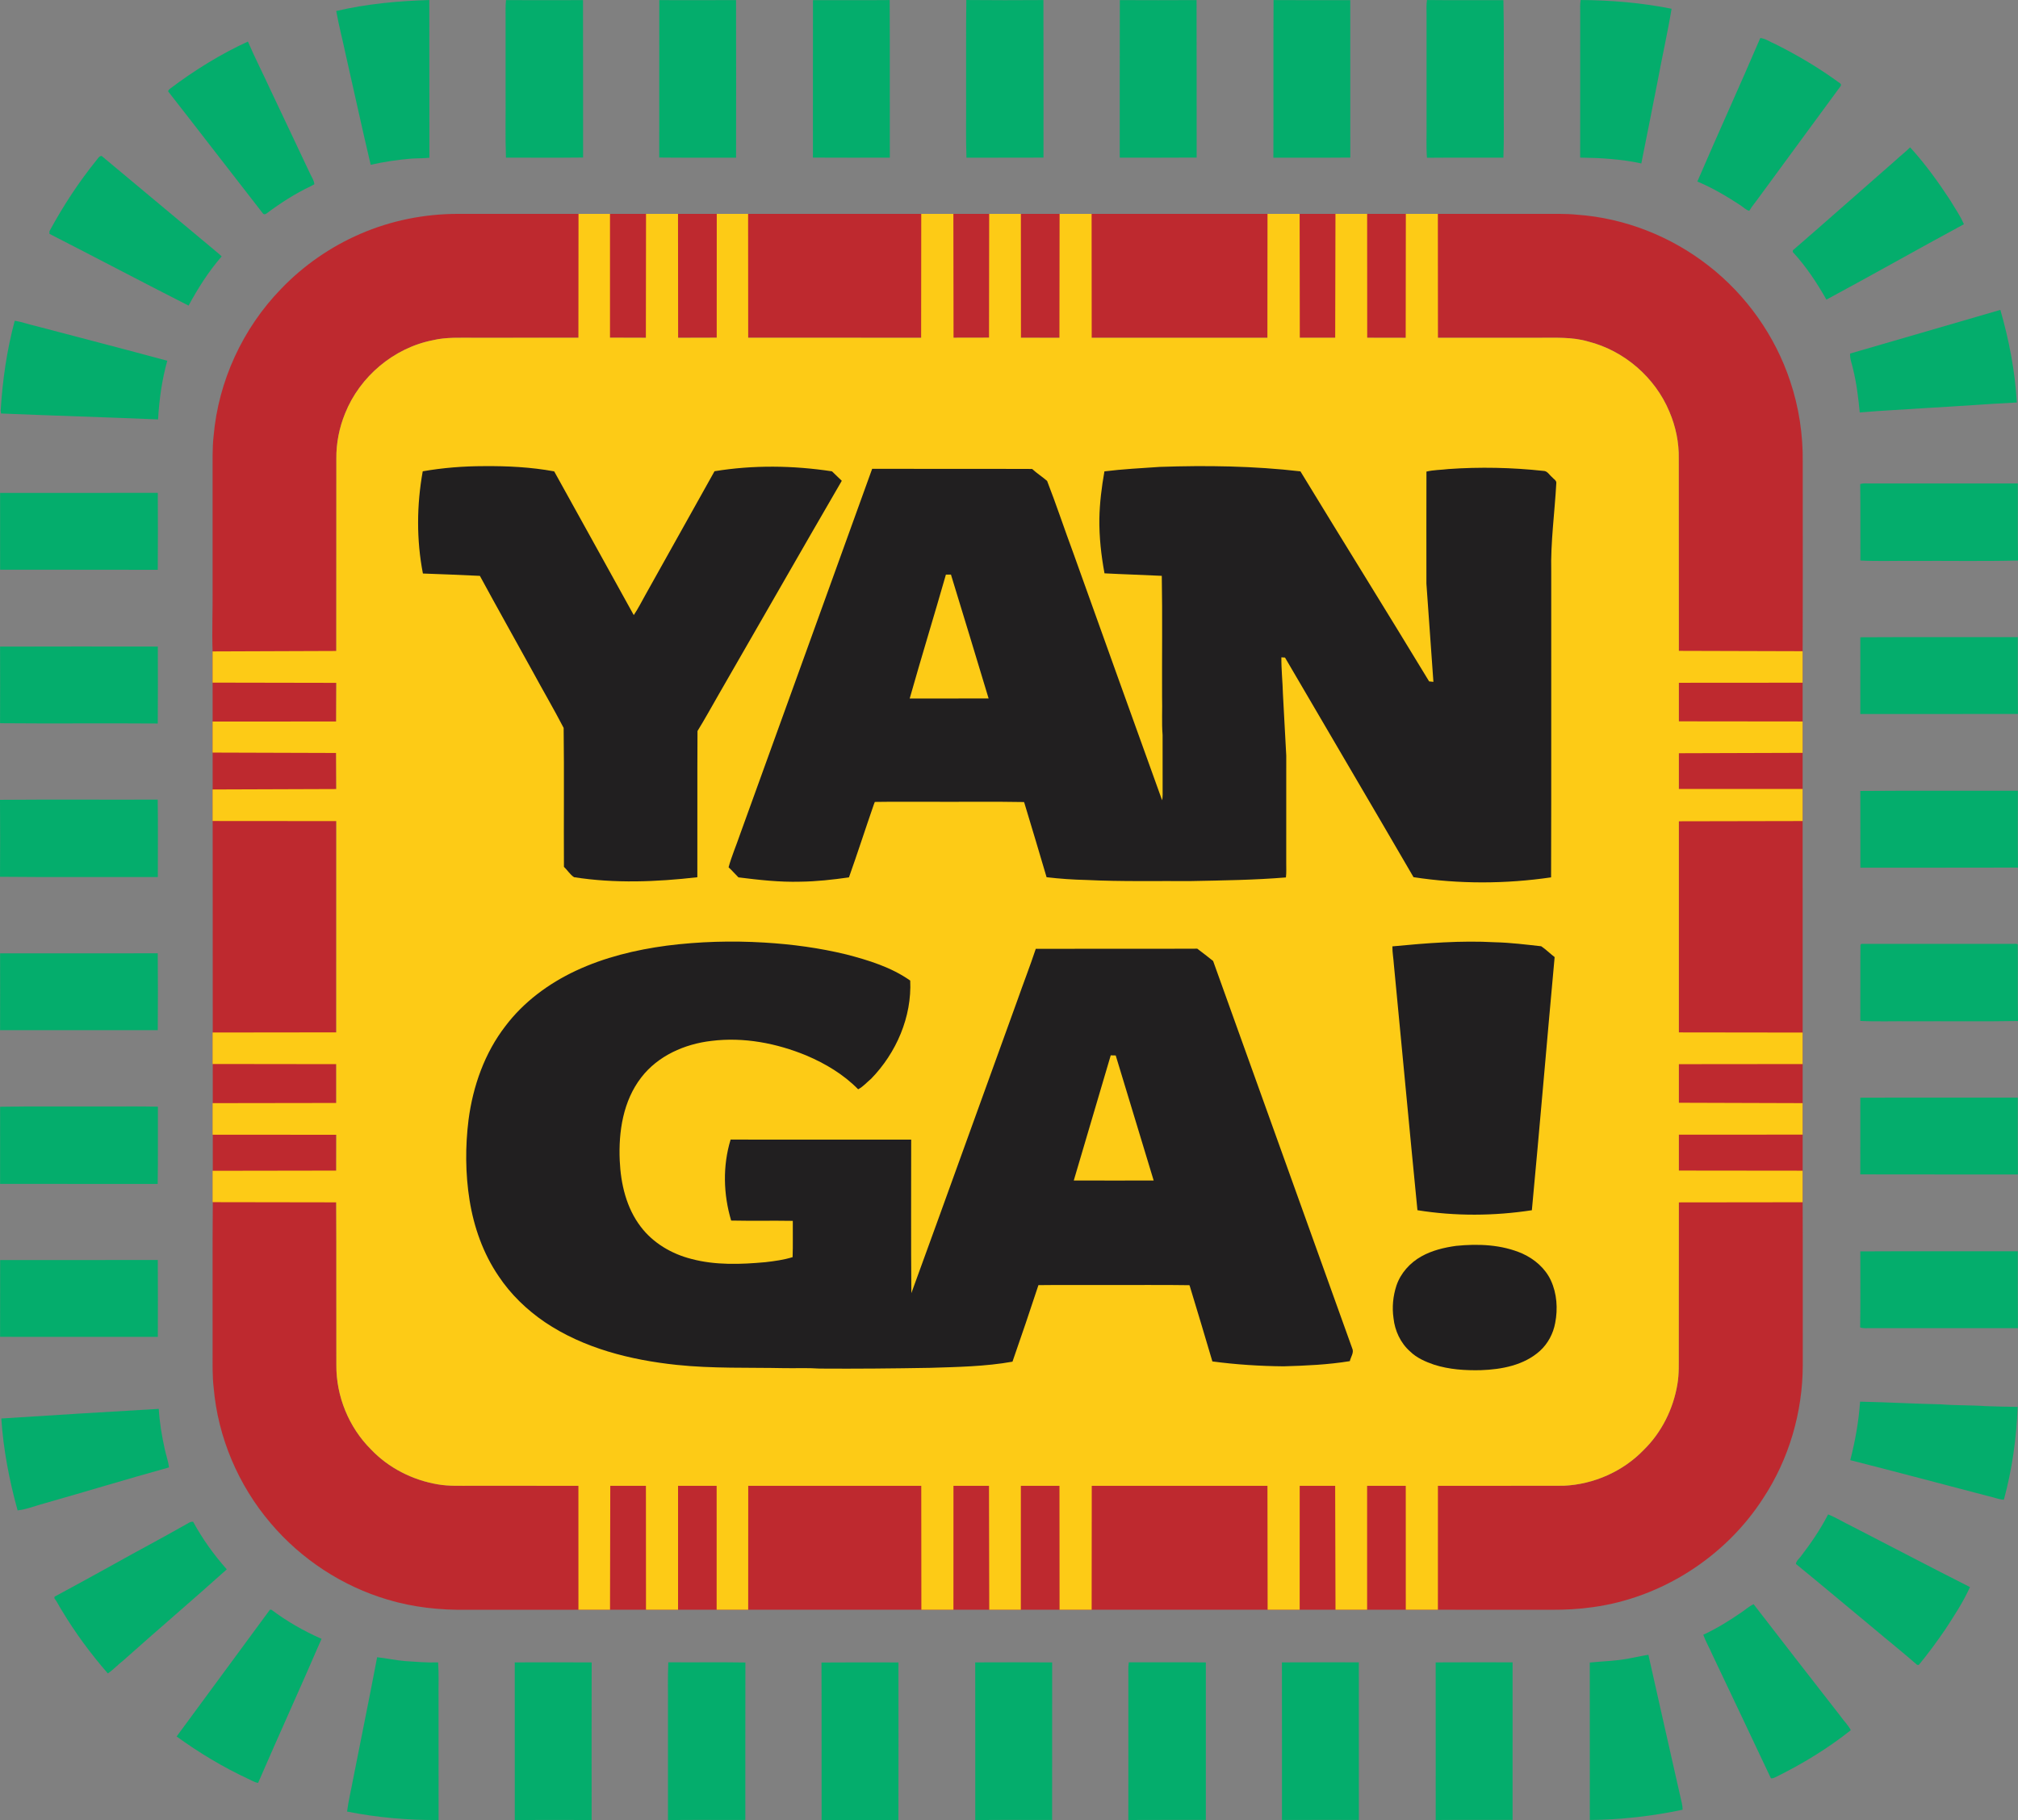
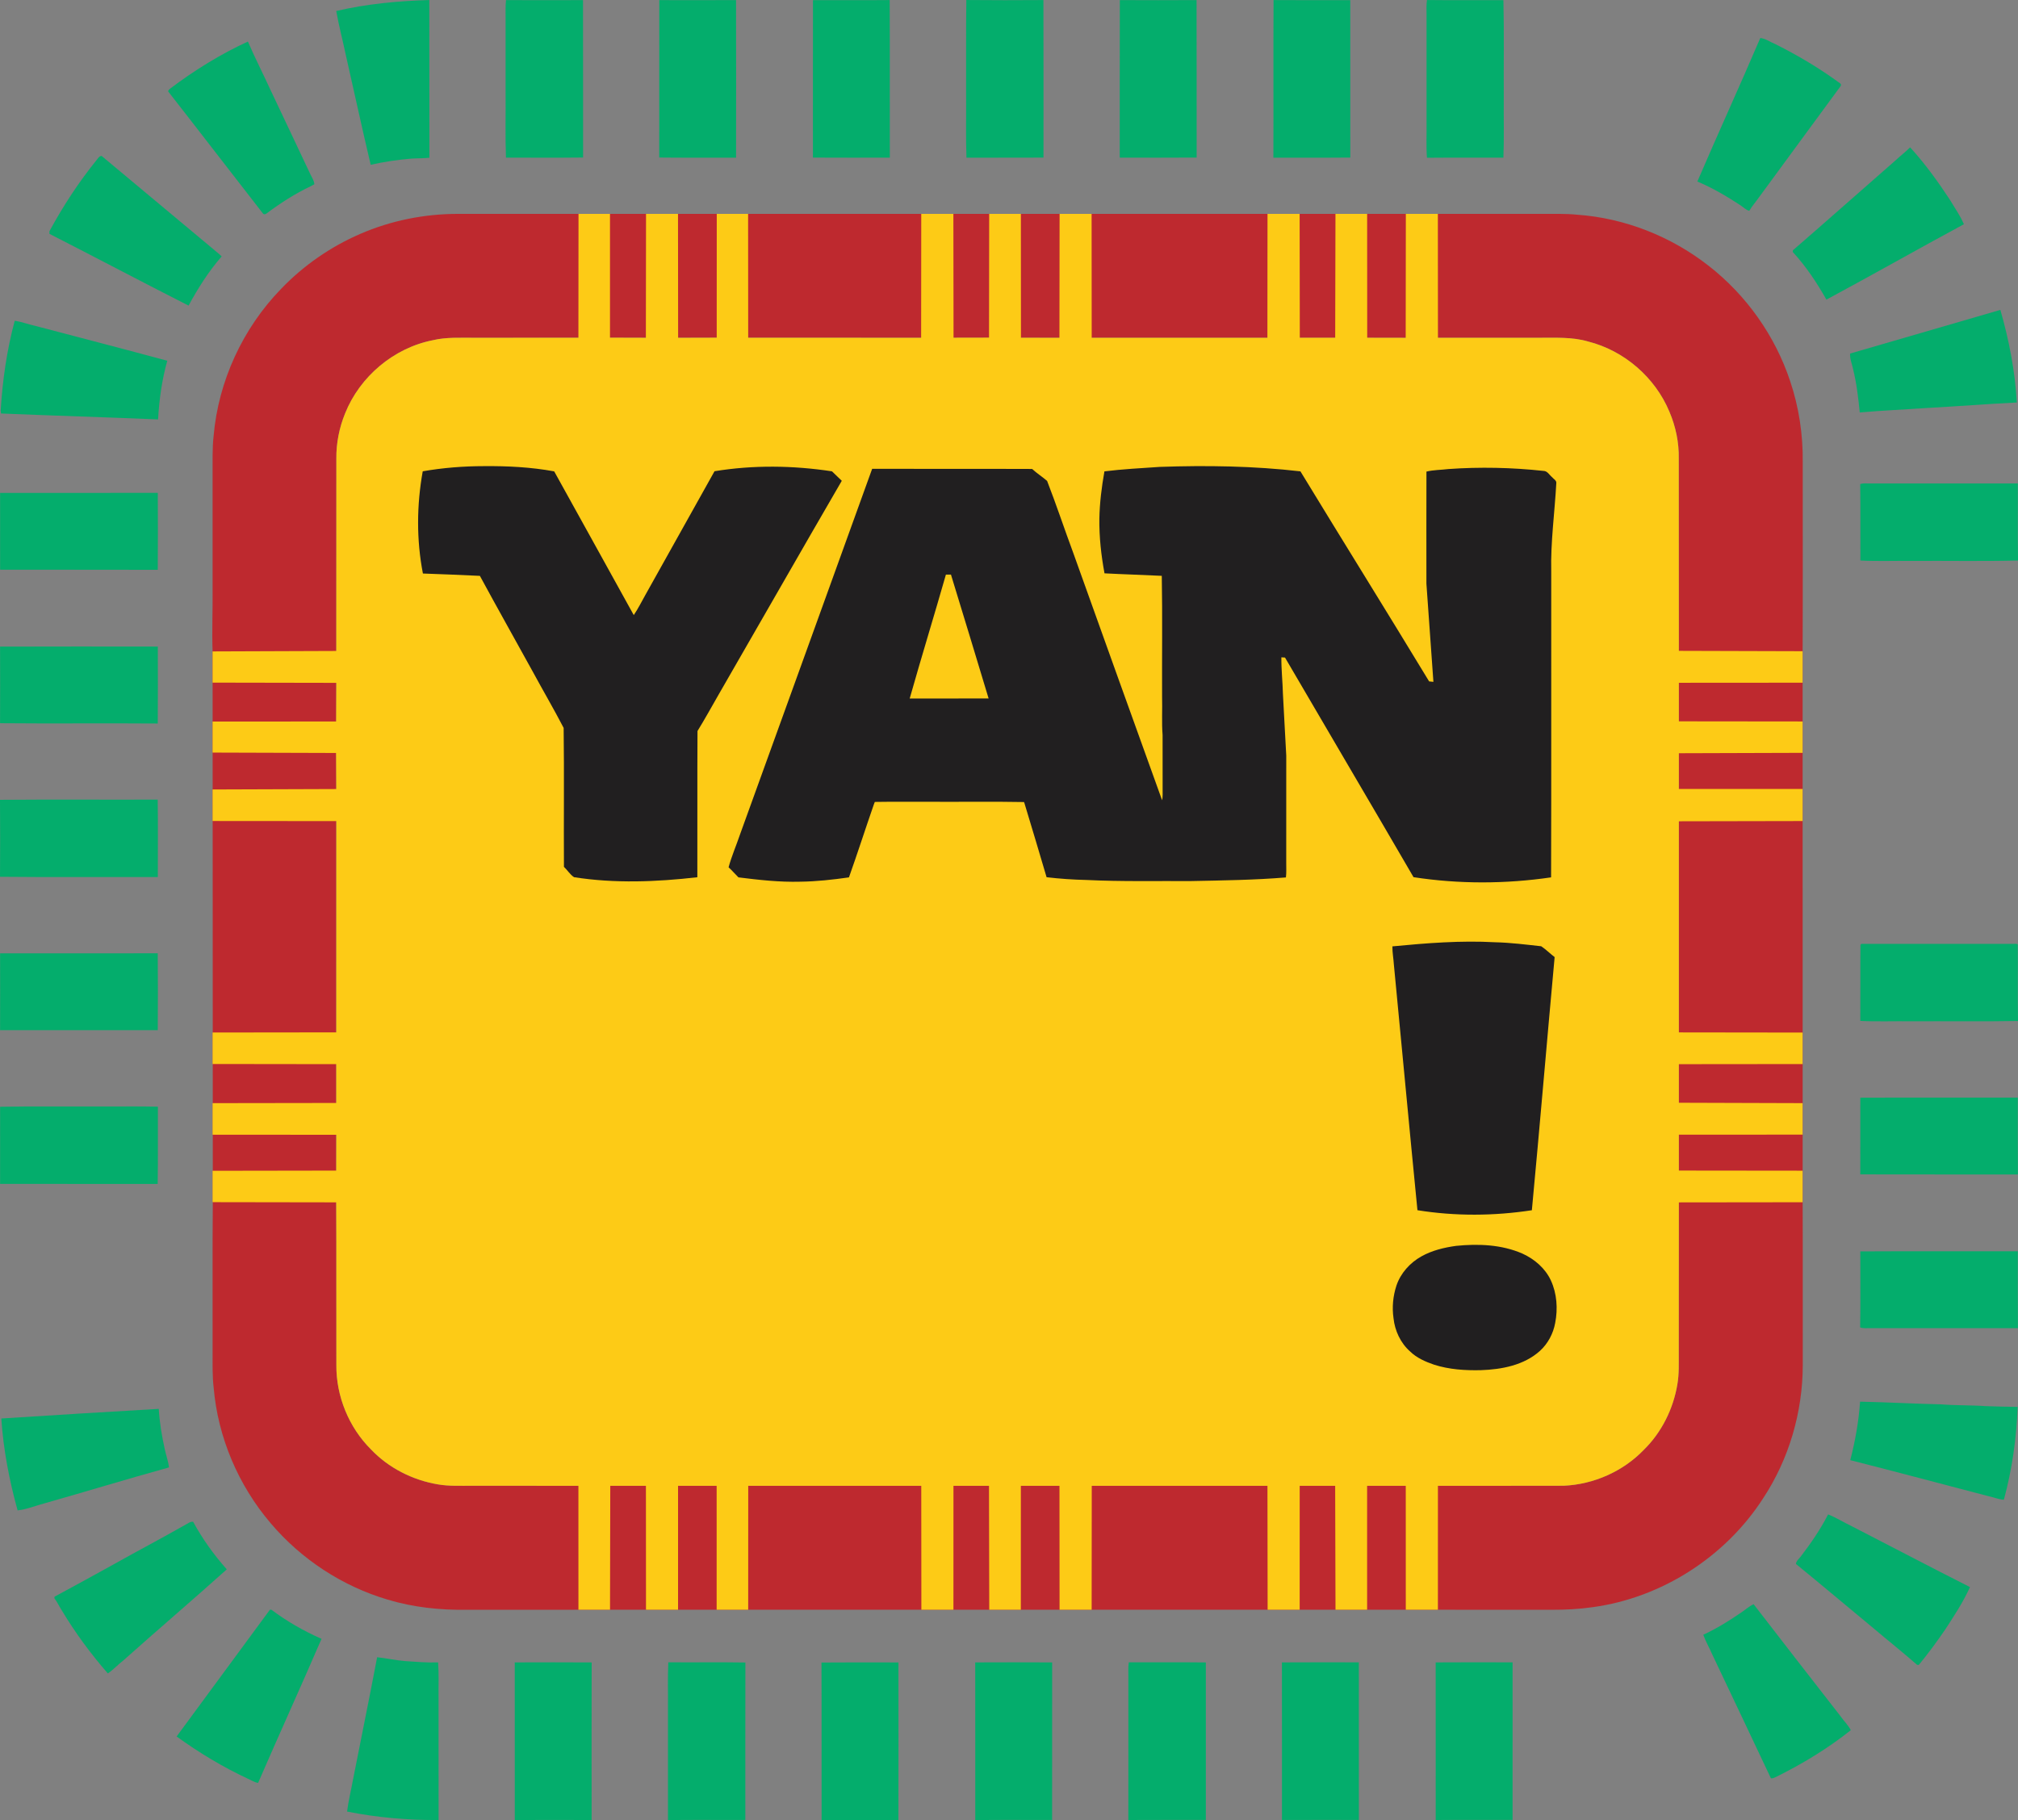
<svg xmlns="http://www.w3.org/2000/svg" id="svg175" width="1678.5pt" height="1514.1pt" version="1.1" viewBox="0 0 1678.5 1514.1">
  <rect x="0" y="0" width="1678.5" height="1514.1" fill="#808080" stroke="none" />
  <g id="#ffffffff" transform="translate(-60.35,-142.5)" fill="#fff">
    <path id="path2" d="m785.79 532.49c42.06-0.35 84.13-0.04 126.19-0.16 2.29-0.03 4.59 0.05 6.89 0.28-44.36-0.19-88.72 0.04-133.08-0.12z" />
    <path id="path4" d="m788 809.59c15.32-0.26 30.65-0.03 45.98-0.11 26.03 0.14 52.07-0.28 78.09 0.21 0.1 0.25 0.3 0.76 0.4 1.01-0.83-0.35-1.65-0.68-2.46-1.01-40.09-0.01-80.18 0.03-120.26-0.03-1.09 0.39-1.77 1.39-2.6 2.14 0.22-0.55 0.64-1.66 0.85-2.21z" />
    <path id="path6" d="m668.05 1090.5c29.63-0.43 59.27-0.06 88.91-0.18 20.43 0.12 40.86-0.27 61.28 0.22-50.06-0.05-100.13 0.03-150.19-0.04z" />
    <path id="path8" d="m924.08 1211.6c18.97-0.25 37.95-0.04 56.92-0.11 22.88 0.11 45.76-0.21 68.63 0.16l0.35 0.77c-4.21-1.4-8.67-0.58-13-0.73-37.63-0.03-75.27 0.14-112.9-0.09z" />
  </g>
  <g id="#04ad6cff" transform="translate(-60.35,-142.5)" fill="#04ad6c">
    <path id="path11" d="m340.02 151.65c25.37-5.93 51.41-8.38 77.41-9.12 0.14 43.73-0.02 87.47 0.08 131.2-5.14 0.57-10.32 0.39-15.47 0.75-11.22 0.93-22.37 2.65-33.37 5.1-7.26-30.61-13.85-61.38-20.86-92.06-2.49-11.98-5.69-23.81-7.79-35.87z" />
    <path id="path13" d="m481.23 142.58c21.35 0.09 42.7 0.11 64.05 0.01 0.11 43.65-0.01 87.31 0.06 130.96-21.38 0.26-42.77 0.07-64.15 0.09-0.68-18.18-0.13-36.4-0.31-54.59v-60.03c0.07-5.48-0.25-10.98 0.35-16.44z" />
    <path id="path15" d="m608.73 142.6c21.28 0.02 42.56 0.12 63.84-0.03 0.11 43.7 0.08 87.4 0.02 131.1-21.31-0.06-42.61 0.13-63.91-0.11 0.05-43.65-0.04-87.31 0.05-130.96z" />
    <path id="path17" d="m736.5 273.6c0.05-43.66-0.04-87.32 0.05-130.97 21.27-0.05 42.55 0.13 63.82-0.08 0.21 43.7 0 87.39 0.11 131.09-21.33 0.03-42.66 0.09-63.98-0.04z" />
    <path id="path19" d="m864.1 142.51c21.37 0.22 42.76 0.18 64.13 0.04 0.15 43.69 0.04 87.38 0.06 131.06-21.36 0.15-42.72-0.01-64.07 0.07-0.66-17.23-0.13-34.48-0.3-51.72 0.06-26.48-0.14-52.97 0.18-79.45z" />
    <path id="path21" d="m991.78 142.58c21.28 0.07 42.55 0.14 63.83-0.01 0.14 43.67-0.01 87.34 0.07 131.01-21.33 0.18-42.66 0.06-63.98 0.06 0.07-43.68-0.09-87.37 0.08-131.06z" />
    <path id="path23" d="m1119.5 273.68c0.18-43.71-0.11-87.42 0.15-131.12 21.27 0.16 42.54 0.06 63.81 0.07 0.05 43.65-0.01 87.3 0.02 130.95-21.32 0.21-42.65 0.01-63.98 0.1z" />
    <path id="path25" d="m1246.9 153.98c-0.06-3.82-0.21-7.66 0.38-11.46 21.18 0.25 42.37 0.07 63.55 0.11 0.66 27.1 0.14 54.22 0.31 81.33-0.17 16.56 0.35 33.14-0.31 49.69-21.2 0.09-42.39-0.11-63.58 0.1-0.79-9.9-0.15-19.85-0.35-29.77v-90z" />
-     <path id="path27" d="m1374.7 153.01c0.02-3.5-0.27-7.04 0.41-10.51 25.35 0.17 50.73 2.31 75.61 7.27-3.42 20.54-8.06 40.85-11.82 61.32-4.52 22.44-8.76 44.94-13.36 67.36-16.71-3.63-33.82-4.61-50.87-4.85 0.06-40.2 0-80.39 0.03-120.59z" />
    <path id="path29" d="m1524.5 174.11c4.51 0.5 8.29 3.38 12.44 5.05 18.9 9.44 37.12 20.28 54.13 32.82 0.7 0.65 0.76 1.39 0.18 2.24-22.53 30.81-45.24 61.48-67.75 92.3-2.64 3.85-5.83 7.31-8.17 11.37-2.97-0.79-5.06-3.22-7.59-4.79-11.34-7.42-23.08-14.36-35.6-19.58 17.16-39.92 35.25-79.46 52.36-119.41z" />
    <path id="path31" d="m202.06 216.06c20.11-15.13 41.62-28.48 64.5-39 5.69 13.25 12.27 26.1 18.29 39.2 11.3 23.71 22.41 47.51 33.67 71.23 1.25 2.68 3.15 5.25 3.27 8.31-0.88 0.51-1.76 0.99-2.66 1.45-13.16 6.21-25.47 14.13-37.1 22.85-0.85 0.78-2.41 0.96-3.09-0.15-26.3-33.71-52.32-67.67-78.68-101.34-0.05-1.18 1.03-1.86 1.8-2.55z" />
    <path id="path33" d="m1637 275.9c3.93-3.72 8.29-6.98 12.12-10.83 12.35 13.51 23.12 28.42 33.16 43.71 3.91 6.71 8.58 13.06 11.56 20.26-38.26 20.63-76.06 42.13-114.34 62.72-7.97-14.09-16.98-27.7-27.97-39.61 0-0.35 0-1.04 0.01-1.39 28.63-24.77 56.93-49.96 85.46-74.86z" />
    <path id="path35" d="m140.21 276.23c1.4-1.46 2.35-3.94 4.65-4.03 32.66 27.33 65.38 54.63 98.1 81.9l1.76 1.72c-10.84 12.42-19.69 26.45-27.53 40.91-38.69-19.67-77.08-39.96-115.74-59.71 0.02-0.76 0.04-1.52 0.07-2.27 11.15-20.59 24-40.28 38.69-58.52z" />
    <path id="path37" d="m1599.2 436.6c41.7-11.98 83.3-24.3 124.99-36.32 7.21 25.11 12.21 50.94 13.67 77.06-24.63 1.2-49.21 3.16-73.83 4.5-18.93 1.32-37.9 2.14-56.81 3.77-1.18-12.13-2.65-24.27-5.56-36.13-0.87-4.29-2.77-8.42-2.46-12.88z" />
    <path id="path39" d="m72.6 409.34c5.99 0.91 11.7 3.09 17.62 4.38 36.42 9.65 72.92 19 109.27 28.89-4.46 15.89-6.74 32.34-7.65 48.8-43.53-1.84-87.09-3.12-130.62-4.93-0.08-0.61-0.24-1.84-0.32-2.45 1.55-25.19 5.12-50.3 11.7-74.69z" />
    <path id="path41" d="m1607.6 545.16c2.39-0.8 4.95-0.44 7.44-0.49 41.22 0.02 82.43 0 123.65 0.01 0.16 21.37-0.21 42.75 0.18 64.11-29.59 0.75-59.21 0.12-88.81 0.34-14.1-0.21-28.23 0.41-42.3-0.34-0.14-21.21 0.15-42.43-0.16-63.63z" />
    <path id="path43" d="m60.43 552.53c43.72-0.01 87.44 0 131.17-0.01 0.1 21.33 0.12 42.66-0.02 63.99-43.72-0.17-87.43 0.03-131.14-0.1 0.01-21.3 0.02-42.59-0.01-63.88z" />
-     <path id="path45" d="m1607.7 672.62c43.66-0.26 87.32-0.01 130.99-0.12 0.09 21.3-0.16 42.61 0.11 63.92-43.7 0.08-87.41 0-131.11 0.04 0.04-21.28 0.02-42.56 0.01-63.84z" />
    <path id="path47" d="m60.4 680.4c43.74-0.15 87.48-0.09 131.22-0.04 0.06 21.34 0.1 42.68-0.04 64.01-43.73-0.34-87.46 0.16-131.19-0.25 0.1-21.24 0.08-42.48 0.01-63.72z" />
-     <path id="path49" d="m1607.7 800.46c43.67-0.36 87.36-0.04 131.04-0.17-0.02 21.31-0.16 42.61 0.07 63.92-43.69 0.17-87.37 0-131.06 0.09-0.08-21.28 0.01-42.56-0.05-63.84z" />
    <path id="path51" d="m60.35 807.85c43.72-0.36 87.46-0.02 131.18-0.17 0.3 21.46 0.07 42.93 0.1 64.4-43.75-0.11-87.52 0.24-131.27-0.19 0.15-21.35 0.14-42.7-0.01-64.04z" />
    <path id="path53" d="m1607.8 928.56c0.17-0.21 0.5-0.65 0.67-0.86 41.86-0.01 83.72 0.04 125.58-0.03 1.45 0.22 3.37-0.51 4.6 0.5 0.23 21.22-0.2 42.46 0.2 63.68-29.6 0.53-59.22 0.09-88.82 0.24-14.11-0.2-28.25 0.38-42.34-0.3 0.13-21.07-0.1-42.16 0.11-63.23z" />
    <path id="path55" d="m60.42 935.56c43.71-0.07 87.43-0.01 131.14-0.03 0.19 21.31 0.14 42.63 0.02 63.95-43.72-0.01-87.45 0.02-131.17-0.02 0.07-21.3 0.04-42.6 0.01-63.9z" />
    <path id="path57" d="m1607.7 1055.6c43.66-0.12 87.33-0.03 130.99-0.04 0.04 21.32-0.12 42.63 0.07 63.95-43.7-0.06-87.4 0.06-131.09-0.07 0.07-21.28 0.01-42.56 0.03-63.84z" />
    <path id="path59" d="m60.44 1063.2c27.15-0.52 54.32-0.13 81.48-0.26 16.59 0.12 33.18-0.24 49.76 0.17-0.13 21.43 0.18 42.87-0.16 64.3-43.7-0.09-87.4 0.03-131.1-0.06 0.05-21.39 0.02-42.77 0.02-64.15z" />
    <path id="path61" d="m1607.7 1183.5c43.66-0.24 87.33-0.02 130.99-0.11 0.04 21.32-0.1 42.65 0.07 63.98-40.92-0.02-81.84-0.01-122.76-0.01-2.83-0.06-5.74 0.34-8.44-0.6 0.35-21.08 0.07-42.17 0.14-63.26z" />
-     <path id="path63" d="m60.47 1190.7c43.71-0.08 87.42 0.07 131.13-0.07 0.13 21.32 0.06 42.65 0.03 63.98-43.74-0.02-87.48 0.05-131.22-0.03 0.1-21.3-0.01-42.59 0.06-63.88z" />
    <path id="path65" d="m1607.5 1308.5c22.46 0.45 44.89 1.76 67.35 2.23 12.37 1.02 24.8 0.59 37.18 1.49 8.83 0.23 17.67 0.57 26.52 0.63-0.92 26.06-4.61 52.1-11.45 77.27-4.2-0.28-8.23-1.98-12.34-2.86-38.48-10.02-76.89-20.34-115.43-30.1 4.13-15.95 7.03-32.22 8.17-48.66z" />
    <path id="path67" d="m61.43 1322.5c43.65-2.76 87.29-5.54 130.96-8 0.69 11.32 2.56 22.56 5.03 33.64 1.06 5.04 2.92 9.92 3.49 15.08-34.38 9.48-68.48 19.92-102.8 29.65-7.71 1.98-15.17 5.2-23.12 6.08-6.93-24.98-11.85-50.57-13.56-76.45z" />
    <path id="path69" d="m1580.9 1402.3c6.94 2.71 13.26 6.8 20 9.98 32.68 16.8 65.22 33.89 98 50.47-5.5 12.27-12.98 23.57-20.28 34.84-7.02 10.29-14.39 20.35-22.32 29.96-0.35-0.04-1.06-0.11-1.41-0.14-11.93-10.5-24.41-20.36-36.53-30.63-21.41-17.76-42.7-35.67-64.23-53.28 0.31-2.62 2.58-4.25 4.04-6.24 8.46-11.04 16.38-22.57 22.73-34.96z" />
    <path id="path71" d="m214.75 1410.8c1.98-1.02 3.88-2.69 6.25-2.39 7.7 14.23 17.25 27.5 27.99 39.59-28.47 25.57-57.64 50.4-86.18 75.89-4.41 3.38-8.14 7.58-12.75 10.72-14.2-16.33-27.13-33.78-38.24-52.35-2.22-3.34-3.81-7.06-6.25-10.24 0.03-0.32 0.1-0.96 0.13-1.28 15.81-8.52 31.56-17.16 47.28-25.85 20.49-11.54 41.33-22.45 61.77-34.09z" />
    <path id="path73" d="m1507.9 1484.4c3.74-2.38 6.96-5.59 11.05-7.4 23.94 31.15 48.15 62.11 72.27 93.14 2.72 3.96 6.37 7.37 8.58 11.64-19.17 15.28-40.28 28.04-62.23 38.92-1.36 0.5-2.8 1.5-4.27 1.04-16.16-34.44-32.62-68.78-48.87-103.19-2.33-5.44-5.39-10.56-7.36-16.14 10.8-5.02 21.02-11.28 30.83-18.01z" />
    <path id="path75" d="m284.91 1481.5c0.33 0.04 0.98 0.12 1.3 0.16 12.81 9.68 26.92 17.64 41.57 24.16-17.28 40.06-35.41 79.78-52.75 119.83-3.02-0.44-5.6-2.19-8.34-3.4-20.92-9.74-40.76-21.7-59.44-35.22 25.8-35.24 51.88-70.28 77.66-105.53z" />
-     <path id="path77" d="m1414.9 1522.2c5.52-0.95 10.98-2.25 16.52-3.15 8.72 39.31 17.73 78.56 26.55 117.85 0.82 3.64 1.91 7.27 1.93 11.07-25.38 5.35-51.26 8.32-77.2 8.5-0.04-43.65 0.01-87.3-0.02-130.95 10.74-1.1 21.58-1.25 32.22-3.32z" />
+     <path id="path77" d="m1414.9 1522.2z" />
    <path id="path79" d="m374.03 1521.1c7.71 0.81 15.3 2.54 23.03 3.2 9.22 0.61 18.44 1.42 27.7 1.09 0.72 9.86 0.21 19.77 0.36 29.66 0.02 33.82-0.03 67.65 0.03 101.47-25.52 0.17-51.08-2.02-76.12-7.03 1.18-9.25 3.46-18.31 5.12-27.48 6.58-33.64 13.53-67.22 19.88-100.91z" />
    <path id="path81" d="m488.51 1525.4c21.33-0.06 42.66-0.12 63.98 0.03-0.11 43.7-0.05 87.39-0.03 131.09-21.31-0.07-42.62-0.13-63.93 0.01-0.04-43.71-0.01-87.42-0.02-131.13z" />
    <path id="path83" d="m616.23 1525.3c21.37 0.19 42.75-0.17 64.12 0.18-0.14 43.66-0.02 87.33-0.06 130.99-21.45 0.05-42.91-0.17-64.36 0.09 0.02-31.19-0.01-62.37 0-93.56 0.16-12.57-0.32-25.16 0.3-37.7z" />
    <path id="path85" d="m743.63 1525.5c21.33-0.2 42.66-0.08 64-0.06 0.05 43.71 0.09 87.42-0.02 131.13-21.3-0.08-42.59-0.14-63.88 0.02-0.11-43.7 0.09-87.39-0.1-131.09z" />
    <path id="path87" d="m871.5 1525.4c21.33-0.09 42.67-0.11 64 0.01-0.04 43.69 0.03 87.38-0.04 131.07-21.31 0.03-42.62-0.19-63.92 0.1-0.02-43.73 0.05-87.45-0.04-131.18z" />
    <path id="path89" d="m999.26 1525.3c21.35 0.14 42.72-0.12 64.07 0.13-0.05 43.67-0.04 87.34 0 131.01-21.49 0.05-42.99-0.1-64.48 0.06 0.08-39.49 0.01-78.98 0.04-118.47 0.05-4.25-0.31-8.52 0.37-12.73z" />
    <path id="path91" d="m1126.6 1525.4c21.33-0.14 42.66-0.06 63.99-0.05 0.07 43.7 0 87.4 0.03 131.1-21.33 0.01-42.66-0.07-63.98 0.03-0.02-43.7 0.07-87.39-0.04-131.08z" />
    <path id="path93" d="m1254.5 1525.4c21.32-0.14 42.64-0.09 63.96-0.04-0.05 43.69-0.02 87.38-0.01 131.07-21.31 0.07-42.62-0.13-63.92 0.08-0.06-43.7 0.01-87.41-0.03-131.11z" />
  </g>
  <g id="#be292fff" transform="translate(-60.35,-142.5)">
    <path id="path96" transform="scale(.75)" d="m1675.1 427.23h-953.03c-22.34-0.073-44.68-0.037-67.02-0.03-22.34 7e-3 -44.68 0.03-67.02 0.023-37 0.027-74.04 7.426-108 22.199-33.027 14.253-63.161 35.201-88.027 61.188-42.347 43.693-69.293 102.07-74.613 162.71-1.627 14.187-1.026 28.467-1.147 42.707v129.28c0.213 22.413-0.827 44.827 0 67.227l0.227 610.85c-0.507 55.747-0.08 111.51-0.227 167.27 0.04 12.893-0.347 25.839 1.199 38.666 4.733 55 27.373 108.16 63.16 150.11 33.84 39.987 79.467 69.92 129.71 84.787 28.587 8.64 58.6 11.76 88.387 11.293 41.093-0.027 82.188 0.068 123.28-0.039l953.16-0.014c0.103 4e-4 0.206-3e-4 0.309 0 41.937 0.132 83.875 0.012 125.8 0.064 15.227 0.04 30.467-0.733 45.561-2.906 76.56-10.413 147.27-55.881 189.04-120.8 28.72-43.547 43.88-95.692 43.92-147.8-0.147-60.173 0.147-120.36-0.133-180.53l-0.025-611.73c0.316-69.68 0.053-139.36 0.119-209.04 0.373-30.56-4.227-61.228-14.014-90.188-16.707-50.24-48.6-95.239-90.373-127.75-41.667-32.627-93-52.894-145.84-56.641-13.373-1.333-26.814-0.827-40.201-0.92-34.884-0.012-69.757 0.048-104.63 0.022h-2.545c-2.344-2e-3 -4.688 2e-3 -7.031 0zm-1085.8 137.38c5.79-0.021 11.589 0.1 17.354 0.045 38.44-0.013 76.866 0.013 115.29-0.027l953.25 0.027h20.264c30.384-4e-3 60.773 0 91.164 0 18.373 0.12 37.12-1.135 55 4.106 40 10.053 74.427 39.815 90.24 77.895 7.013 16.387 10.733 34.238 10.373 52.078 0 62.631 0.015 125.27-0.01 187.91-2e-4 0.013-0.01 0.026-0.01 0.039v19.121c0 2.036-8e-4 4.072 0 6.107l0.039 611.73c-0.053 55.68 3e-4 111.36-0.014 167.03-0.08 11.573 0.494 23.24-1.52 34.693-4.52 27.28-17.454 53.373-37.268 72.773-23.027 23.947-55.599 38.307-88.732 39.773-46.52 0.16-93.041-0.013-139.56 0.08l-953.22 0.027c-39.307-0.107-78.601-0.013-117.89-0.053-12.72-0.107-25.519 0.625-38.105-1.588-27.933-4.72-54.613-18.2-74.133-38.854-24.48-24.413-38.562-58.893-38.295-93.439-0.187-60.16 0.161-120.32-0.172-180.48l0.076-611.57h2e-3c0.147-71.107-0.025-142.23 0.082-213.33-0.187-17.147 3.225-34.307 9.705-50.174 16.347-40.893 54.042-72.72 97.375-81.174 9.433-2.275 19.063-2.701 28.713-2.736z" fill="#be292f" stroke-width="1.333" />
  </g>
  <g id="#fdcb16ff" transform="translate(-60.35,-142.5)">
    <path id="path157" d="m541.54 320.42h26.18v102.98l29.84 0.09 0.14-103.08h26.59l0.1 103.1 32.1-0.09 0.04-103h26.07l0.07 103.02 143.85 0.06 0.1-103.08h26.72l0.14 103.02 29.51-0.06 0.13-102.96h26.36l0.07 103.02 32 0.08 0.13-103.1h26.63l0.08 103.06h146.14l0.09-103.06h26.72l0.14 103.04 29.44-0.01 0.23-103.02h26.34l0.06 103.04 32.01 0.06 0.12-103.1 26.63 2.5e-4 0.08 103.06c27.85-0.01 55.71 0 83.57 0 13.78 0.09 27.84-0.85 41.25 3.08 30 7.54 55.82 29.86 67.68 58.42 5.26 12.29 8.05 25.68 7.78 39.06 0 53.29 0.12 106.59 0.09 159.88l102.94 0.3v26.19l-102.94 0.07v32.07l102.94 0.11v26.1l-102.94 0.32v29.74l102.94-0.02v26.69l-102.94 0.2v175.63l102.94 0.13v26.2l-102.94 0.1v32.09l102.94 0.32v26.2l-102.94 0.02v29.87l102.94 0.11v26.24l-102.94 0.12c-0.04 41.76-0.07 83.52-0.08 125.27-0.06 8.68 0.37 17.43-1.14 26.02-3.39 20.46-13.09 40.03-27.95 54.58-17.27 17.96-41.7 28.73-66.55 29.83-34.89 0.12-69.78 0.01-104.67 0.081l-0.02 103.08h-26.71l-0.02-103.08h-32.15l0.01 103.08h-26.3l-0.28-103.08h-29.5l-0.02 103.08h-26.66l-0.14-103.08h-146.14l-0.09 103.08h-26.69l-0.07-103.08h-32.12l-0.02 103.08h-26.27l-0.21-103.08h-29.55l-0.03 103.08h-26.67l-0.09-103.08h-143.92l-0.04 103.08h-26.24l0.01-103.08h-32.1v103.08h-26.67l-0.06-103.08h-29.65l-0.21 103.08h-26.28l-0.02-103.08c-29.48-0.08-58.95-0.011-88.42-0.041-9.54-0.08-19.14 0.47-28.58-1.19-20.95-3.54-40.96-13.65-55.6-29.14-18.36-18.31-28.92-44.17-28.72-70.08-0.14-45.12 0.12-90.24-0.13-135.36l-102.83-0.16v-26.09l102.84-0.16 0.06-29.8-102.9-0.06v-26.25l102.85-0.15 0.01-32.29-102.86-0.13v-26.19l102.88-0.12 0.04-175.75-102.92-0.08v-26.23l102.88-0.36-0.16-30-102.72-0.32v-25.84l102.76-0.01 0.15-32.16-102.91-0.19v-25.96l102.89-0.38c0.11-53.33-0.02-106.67 0.06-160-0.14-12.86 2.42-25.73 7.28-37.63 12.26-30.67 40.53-54.54 73.03-60.88 11.32-2.73 23.02-1.91 34.55-2.02 28.83-0.01 57.65 0.01 86.47-0.02l0.09-103.04" fill="#fdcb16" />
  </g>
  <g id="#211f20ff" transform="translate(-60.35,-142.5)" fill="#211f20">
    <path id="path164" d="m411.97 534.56c16.82-2.94 33.91-4.28 50.98-4.29 19.51-0.17 39.13 0.8 58.36 4.35 22.04 39.86 44.19 79.66 66.18 119.56 3.66-5.41 6.57-11.28 9.77-16.96 19.19-34.21 38.27-68.48 57.41-102.72 32.3-5.29 65.37-4.82 97.69 0.08 2.76 2.58 5.45 5.23 8.16 7.88-34.36 59.11-68.19 118.53-102.38 177.74-5.84 10.16-11.48 20.44-17.63 30.41-0.25 40.54 0.01 81.09-0.13 121.64-34 3.89-68.65 5.29-102.55-0.04-3.33-2.18-5.52-5.87-8.41-8.62-0.23-38.52 0.27-77.07-0.24-115.57-8.28-15.94-17.39-31.46-25.94-47.26-14.54-26.42-29.36-52.69-43.72-79.21-15.79-0.74-31.6-1.43-47.4-1.96-5.43-28.04-5.19-56.96-0.15-85.03z" />
    <path id="path166" d="m1025 530.89c39.02-1.35 78.18-0.77 117 3.71 35.51 58.35 71.64 116.33 107.05 174.74 0.89 0.09 2.67 0.27 3.56 0.37-1.92-27.23-3.94-54.45-5.82-81.68-0.01-31.07-0.08-62.16 0.03-93.23 5.92-1.44 12.16-1.36 18.22-2.11 26.31-1.87 52.78-1.31 79 1.53 3.41-0.05 4.99 3.42 7.36 5.3 1.13 1.44 3.34 2.45 3.46 4.45-1.33 24.7-4.84 49.29-4.24 74.06-0.08 84.77 0.15 169.55-0.12 254.32-37.88 5.53-76.57 5.67-114.42-0.16-35.46-60.99-71.34-121.75-106.89-182.68-1.02-0.07-2.04-0.13-3.03-0.19-0.1 10.26 1.05 20.48 1.31 30.73 1.01 16.99 1.72 34.01 2.75 51.01-0.02 29.66 0 59.32-0.02 88.98-0.06 4.12 0.26 8.26-0.26 12.37-26.23 2.17-52.58 2.49-78.89 3.02-29.04-0.16-58.11 0.52-87.13-0.91-11.05-0.24-22.08-1.01-33.05-2.29-6.03-20.54-12.21-41.04-18.4-61.53-0.1-0.25-0.3-0.76-0.4-1.01-26.02-0.49-52.06-0.07-78.09-0.21-15.33 0.08-30.66-0.15-45.98 0.11-0.21 0.55-0.63 1.66-0.85 2.21-6.99 20.15-13.51 40.46-20.66 60.56-13.43 1.91-26.93 3.43-40.5 3.59-17.21 0.48-34.37-1.47-51.42-3.6-2.8-2.73-5.3-5.75-8.2-8.36 2.51-9.27 6.38-18.09 9.45-27.17 36.65-101.45 73.41-202.85 109.97-304.33 44.36 0.16 88.72-0.07 133.08 0.12 3.89 3.62 8.43 6.47 12.44 9.95 7.73 19.88 14.42 40.18 21.86 60.18 24.55 68.52 49.08 137.04 73.79 205.49 0.65-3.04 0.39-6.16 0.43-9.23-0.07-15.02 0.02-30.03-0.03-45.05-0.84-10.61-0.11-21.26-0.42-31.89-0.15-33.51 0.35-67.03-0.25-100.54-15.88-0.81-31.77-1.24-47.64-2.08-2.78-14.98-4.47-30.2-4.28-45.45 0.25-13.23 1.91-26.37 4.21-39.38 15.28-1.88 30.67-2.67 46.02-3.72m-177.87 89.6c-9.84 34.41-20.38 68.62-30.11 103.06 21.87-0.03 43.75 0.06 65.63-0.04-10.37-34.38-20.8-68.73-31.32-103.05-1.42 0-2.82 0.02-4.2 0.03z" />
-     <path id="path168" d="m614.99 929.15c26.86-3.42 54.05-4.19 81.07-2.56 22.99 1.37 45.91 4.45 68.3 9.9 18.51 4.82 37.27 10.58 53.08 21.72 1.42 30.2-11.6 60.2-32.53 81.69-3.57 2.93-6.63 6.62-10.78 8.75-12.07-12.34-27.18-21.35-42.98-28.08-24.85-10.27-52.24-15.53-79.09-12.17-22.2 2.55-44.42 12.32-58.29 30.35-15.13 19.48-19.03 45.18-17.95 69.21 0.86 19.35 5.49 39.32 17.44 54.96 10.3 13.65 25.8 22.72 42.24 26.87 20.01 5.33 41.01 4.55 61.45 2.68 7.63-0.87 15.3-1.91 22.66-4.19 0.37-10.06 0.06-20.12 0.16-30.18-17.09-0.3-34.18 0.12-51.27-0.25-6.52-21.82-7.13-45.5-0.45-67.36 50.06 0.07 100.13-0.01 150.19 0.04 0.03 42.57-0.23 85.15 0.15 127.71 29.57-81.08 58.69-162.33 88.12-243.45 5.04-14.37 10.57-28.57 15.38-43.01 44.77-0.1 89.54 0.11 134.31-0.1 4.48 3.28 8.79 6.8 13.18 10.22 38.6 107.31 77.04 214.7 115.62 322.03 1.84 3.67-1.12 7.3-1.92 10.87-18.23 2.96-36.71 3.79-55.14 4.3-19.78-0.19-39.56-1.46-59.17-4.07-6.2-20.9-12.41-41.81-18.79-62.65l-0.35-0.77c-22.87-0.37-45.75-0.05-68.63-0.16-18.97 0.07-37.95-0.14-56.92 0.11-7.03 21.28-14.17 42.54-21.59 63.68-22.61 4.03-45.66 4.4-68.56 5.12-30.65 0.53-61.3 0.84-91.96 0.62-9.63-0.68-19.3-0.2-28.94-0.36-29.98-0.62-60.04 0.43-89.91-2.72-38.37-4.07-77.22-13.76-109.58-35.55-15.03-10.24-28.39-23.11-38.49-38.29-12.8-18.78-20.54-40.71-24.12-63.07-3.55-22.15-3.63-44.8-0.86-67.03 3.68-27.96 13.38-55.59 30.77-78.03 15.12-20.01 35.86-35.29 58.45-45.89 23.84-11.17 49.69-17.42 75.7-20.89m369.23 91.26c-10.37 34.66-20.37 69.43-30.74 104.1 22.15 0.09 44.3 0.06 66.45 0.01-10.49-34.68-21.02-69.36-31.56-104.02-1.4-0.04-2.78-0.08-4.15-0.09z" />
    <path id="path170" d="m1218.5 929.76c28.38-2.73 56.94-5 85.46-3.42 12.83 0.29 25.57 1.93 38.3 3.32 3.99 2.66 7.36 6.11 11.18 9.01-6.45 70.18-12.33 140.43-18.94 210.59-31.5 4.82-63.69 5.03-95.17-0.02-6.72-68.07-13.02-136.18-19.6-204.27-0.31-5.08-1.32-10.11-1.23-15.21z" />
    <path id="path172" d="m1271.5 1178.9c18.51-1.87 37.92-1.12 55.19 6.45 10.01 4.56 18.91 12.17 23.6 22.27 5.08 10.96 5.89 23.62 3.61 35.4-1.61 8.83-6.02 17.16-12.66 23.23-13.3 12.01-31.87 15.48-49.23 16.06-13.05 0.3-26.34-0.55-38.84-4.56-7.19-2.47-14.42-5.6-19.93-10.98-7.98-7.03-12.74-17.31-13.83-27.8-1.31-9.01-0.4-18.33 2.42-26.96 3.49-10.41 11.28-19.04 20.79-24.36 8.87-4.96 18.89-7.37 28.88-8.75z" />
  </g>
</svg>